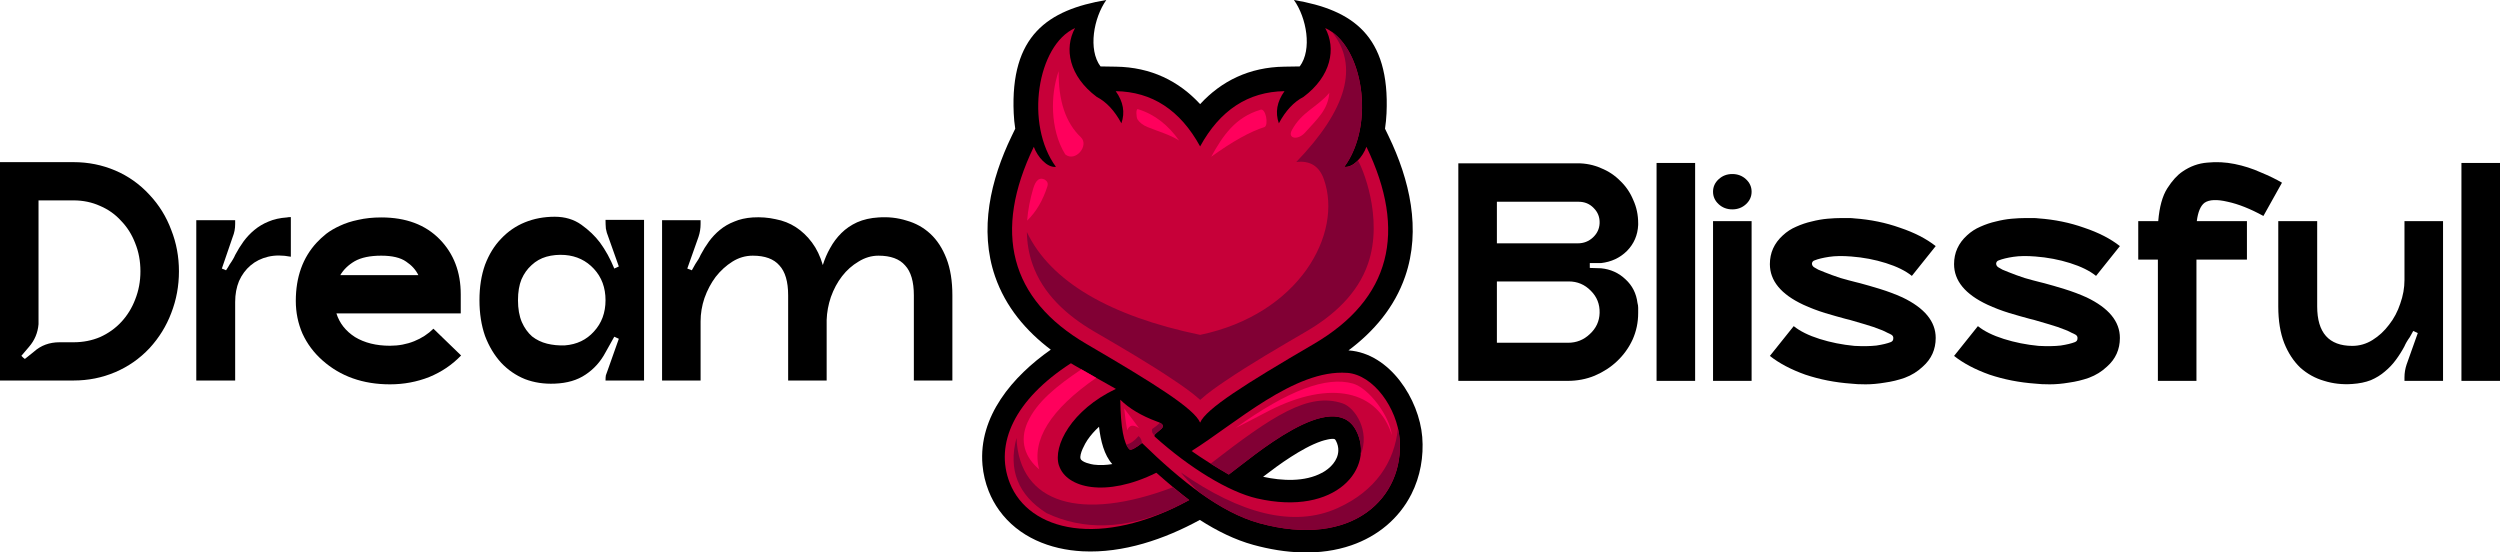
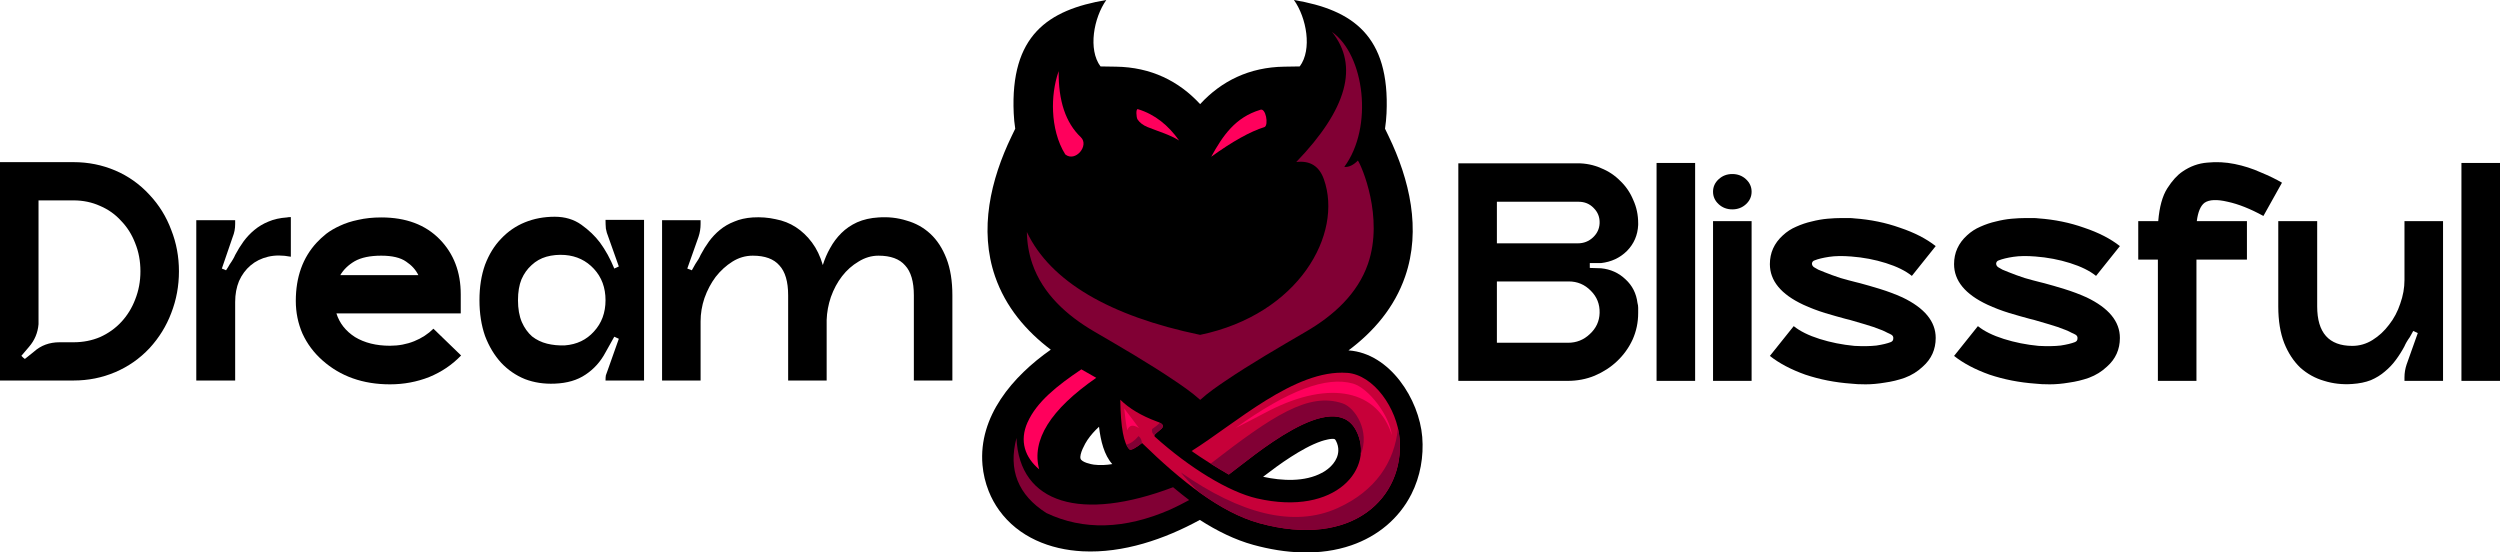
<svg xmlns="http://www.w3.org/2000/svg" width="181" height="40" viewBox="0 0 181 40" fill="none">
  <path d="M10.826 25.208C10.116 25.963 9.288 26.542 8.341 26.945C7.395 27.348 6.389 27.549 5.324 27.549H0V11.739H5.324C6.389 11.739 7.395 11.941 8.341 12.343C9.288 12.746 10.116 13.334 10.826 14.106C11.519 14.844 12.043 15.692 12.398 16.648C12.77 17.588 12.956 18.587 12.956 19.644C12.956 20.701 12.77 21.709 12.398 22.665C12.043 23.605 11.519 24.453 10.826 25.208ZM2.459 25.46C2.966 25.006 3.583 24.78 4.31 24.78H5.324C6.017 24.78 6.66 24.654 7.251 24.402C7.843 24.134 8.35 23.773 8.772 23.32C9.212 22.85 9.55 22.304 9.787 21.683C10.04 21.046 10.167 20.366 10.167 19.644C10.167 18.906 10.04 18.226 9.787 17.605C9.55 16.984 9.212 16.447 8.772 15.994C8.35 15.524 7.843 15.163 7.251 14.911C6.66 14.643 6.017 14.508 5.324 14.508H2.789V23.471C2.738 24.092 2.51 24.637 2.104 25.107L1.547 25.762L1.673 25.888L1.8 25.988L2.459 25.46Z" fill="black" />
  <path d="M21.057 18.587C20.448 18.469 19.899 18.469 19.409 18.587C18.919 18.704 18.496 18.914 18.141 19.216C17.786 19.518 17.507 19.896 17.305 20.349C17.119 20.802 17.026 21.306 17.026 21.86V27.549H14.211V15.943H17.026V16.22C17.026 16.556 16.966 16.866 16.848 17.152L16.062 19.443L16.366 19.569C16.468 19.418 16.561 19.267 16.645 19.116C16.73 18.998 16.806 18.881 16.873 18.763C16.941 18.645 16.992 18.545 17.026 18.461C17.212 18.108 17.414 17.781 17.634 17.479C17.871 17.16 18.133 16.883 18.42 16.648C18.724 16.396 19.062 16.195 19.434 16.044C19.823 15.876 20.271 15.776 20.778 15.742C20.846 15.725 20.939 15.717 21.057 15.717V18.587Z" fill="black" />
  <path d="M33.383 25.736C32.741 26.408 31.972 26.928 31.076 27.297C30.18 27.65 29.234 27.826 28.236 27.826C26.276 27.826 24.645 27.247 23.343 26.089C22.718 25.535 22.236 24.889 21.898 24.151C21.577 23.412 21.416 22.623 21.416 21.784C21.416 20.055 21.923 18.645 22.938 17.555C23.123 17.353 23.352 17.143 23.622 16.925C23.909 16.707 24.239 16.514 24.611 16.346C25 16.162 25.439 16.019 25.929 15.918C26.436 15.801 26.994 15.742 27.603 15.742C29.394 15.742 30.806 16.271 31.837 17.328C32.851 18.369 33.358 19.695 33.358 21.306V22.69H24.357C24.577 23.395 25.025 23.966 25.701 24.402C26.394 24.822 27.239 25.032 28.236 25.032C28.862 25.032 29.445 24.922 29.986 24.704C30.527 24.486 30.991 24.184 31.38 23.798L33.383 25.736ZM27.603 18.511C26.791 18.511 26.149 18.645 25.676 18.914C25.219 19.183 24.873 19.518 24.636 19.921H30.29C30.104 19.535 29.808 19.208 29.403 18.939C28.997 18.654 28.397 18.511 27.603 18.511Z" fill="black" />
  <path d="M46.629 15.918V27.549H43.84C43.84 27.381 43.848 27.255 43.865 27.172C43.899 27.088 43.941 26.97 43.992 26.819L44.803 24.528L44.474 24.377L43.84 25.51C43.485 26.181 43.003 26.718 42.395 27.121C41.803 27.524 41.06 27.742 40.164 27.776C39.386 27.809 38.668 27.7 38.009 27.448C37.349 27.18 36.775 26.785 36.285 26.265C35.794 25.728 35.406 25.082 35.118 24.327C34.848 23.555 34.713 22.69 34.713 21.734C34.713 20.777 34.848 19.921 35.118 19.166C35.406 18.411 35.794 17.781 36.285 17.278C36.775 16.757 37.349 16.363 38.009 16.094C38.668 15.826 39.386 15.692 40.164 15.692C40.907 15.692 41.55 15.885 42.091 16.271C42.632 16.657 43.079 17.085 43.434 17.555C43.84 18.108 44.187 18.738 44.474 19.443L44.803 19.292L44.043 17.152C43.958 16.95 43.899 16.749 43.865 16.548C43.848 16.346 43.84 16.136 43.84 15.918H46.629ZM40.899 25.006C41.761 24.939 42.462 24.604 43.003 24C43.561 23.395 43.84 22.64 43.84 21.734C43.84 20.827 43.561 20.072 43.003 19.468C42.446 18.864 41.744 18.528 40.899 18.461C40.426 18.427 39.978 18.469 39.555 18.587C39.15 18.704 38.795 18.906 38.49 19.191C38.186 19.459 37.941 19.804 37.755 20.223C37.586 20.643 37.502 21.146 37.502 21.734C37.502 22.355 37.595 22.883 37.781 23.32C37.966 23.739 38.212 24.083 38.516 24.352C38.837 24.604 39.2 24.78 39.606 24.881C40.012 24.981 40.443 25.023 40.899 25.006Z" fill="black" />
  <path d="M59.85 27.549H57.062V21.381C57.062 20.391 56.85 19.669 56.428 19.216C56.022 18.746 55.38 18.511 54.501 18.511C53.977 18.511 53.487 18.654 53.03 18.939C52.574 19.225 52.168 19.594 51.813 20.047C51.475 20.5 51.205 21.012 51.002 21.583C50.816 22.137 50.723 22.699 50.723 23.269V27.549H47.934V15.943H50.723V16.22C50.723 16.539 50.672 16.85 50.571 17.152L49.76 19.443L50.089 19.569C50.174 19.418 50.258 19.267 50.343 19.116C50.427 18.998 50.503 18.881 50.571 18.763C50.639 18.645 50.689 18.545 50.723 18.461C50.909 18.108 51.112 17.781 51.332 17.479C51.568 17.16 51.83 16.883 52.118 16.648C52.422 16.396 52.768 16.195 53.157 16.044C53.546 15.876 53.994 15.776 54.501 15.742C55.075 15.708 55.625 15.75 56.149 15.868C56.69 15.969 57.18 16.162 57.619 16.447C58.059 16.732 58.447 17.101 58.786 17.555C59.124 18.008 59.386 18.553 59.572 19.191C59.707 18.755 59.884 18.343 60.104 17.957C60.324 17.555 60.594 17.194 60.915 16.875C61.236 16.556 61.617 16.296 62.056 16.094C62.513 15.893 63.028 15.776 63.603 15.742C64.313 15.692 64.989 15.767 65.631 15.969C66.29 16.153 66.865 16.472 67.355 16.925C67.845 17.378 68.234 17.974 68.521 18.713C68.809 19.451 68.952 20.341 68.952 21.381V27.549H66.163V21.381C66.163 20.391 65.952 19.669 65.53 19.216C65.124 18.746 64.482 18.511 63.603 18.511C63.096 18.511 62.614 18.654 62.158 18.939C61.701 19.208 61.304 19.56 60.966 19.997C60.628 20.433 60.358 20.936 60.155 21.507C59.969 22.061 59.867 22.615 59.85 23.169V27.549Z" fill="black" />
  <path d="M108.375 14.607V17.617H114.238C114.661 17.617 115.025 17.475 115.33 17.191C115.634 16.906 115.795 16.564 115.812 16.162C115.829 15.727 115.685 15.36 115.381 15.059C115.093 14.758 114.729 14.607 114.289 14.607H108.375ZM113.502 27.575H105.583V11.823H114.213C114.822 11.823 115.389 11.94 115.914 12.174C116.455 12.391 116.92 12.701 117.31 13.102C117.716 13.487 118.029 13.947 118.249 14.482C118.486 15 118.604 15.56 118.604 16.162V16.288C118.57 17.023 118.299 17.651 117.792 18.169C117.284 18.671 116.658 18.963 115.914 19.047H115.101V19.398L115.914 19.423C116.607 19.49 117.2 19.758 117.69 20.226C118.181 20.677 118.469 21.246 118.553 21.931C118.587 22.049 118.604 22.166 118.604 22.283C118.604 22.4 118.604 22.525 118.604 22.659C118.604 23.345 118.469 23.988 118.198 24.59C117.927 25.176 117.555 25.694 117.081 26.145C116.624 26.58 116.083 26.931 115.457 27.199C114.848 27.45 114.196 27.575 113.502 27.575ZM115.812 22.659C115.829 22.023 115.617 21.488 115.178 21.053C114.738 20.602 114.205 20.376 113.578 20.376H108.375V24.816H113.528C114.137 24.816 114.661 24.607 115.101 24.189C115.558 23.771 115.795 23.261 115.812 22.659Z" fill="black" />
  <path d="M122.727 11.798V27.575H119.935V11.798H122.727Z" fill="black" />
  <path d="M124.024 27.575V16.012H126.816V27.575H124.024ZM125.42 12.6C125.809 12.6 126.139 12.726 126.41 12.977C126.681 13.227 126.816 13.528 126.816 13.88C126.816 14.231 126.681 14.532 126.41 14.783C126.139 15.033 125.809 15.159 125.42 15.159C125.031 15.159 124.701 15.033 124.43 14.783C124.159 14.532 124.024 14.231 124.024 13.88C124.024 13.528 124.159 13.227 124.43 12.977C124.701 12.726 125.031 12.6 125.42 12.6Z" fill="black" />
  <path d="M134.028 18.57C133.402 18.52 132.869 18.528 132.429 18.595C131.989 18.662 131.642 18.746 131.388 18.846C131.27 18.88 131.202 18.955 131.185 19.072C131.185 19.189 131.236 19.281 131.337 19.348C131.422 19.398 131.523 19.456 131.642 19.523C131.76 19.574 131.904 19.632 132.073 19.699C132.446 19.849 132.835 19.992 133.241 20.125C133.647 20.242 134.019 20.343 134.358 20.426L134.662 20.502C135.102 20.619 135.593 20.761 136.134 20.928C136.676 21.095 137.209 21.296 137.733 21.53C139.341 22.299 140.145 23.278 140.145 24.465C140.145 25.301 139.832 25.995 139.205 26.547C138.833 26.898 138.402 27.166 137.911 27.349C137.437 27.517 136.955 27.634 136.464 27.701C135.974 27.784 135.508 27.826 135.068 27.826C134.645 27.826 134.298 27.809 134.028 27.776C132.86 27.692 131.752 27.475 130.703 27.124C129.67 26.756 128.816 26.304 128.139 25.769L129.865 23.612C130.322 23.98 130.948 24.289 131.743 24.54C132.539 24.791 133.376 24.958 134.256 25.042C134.882 25.075 135.415 25.067 135.855 25.017C136.295 24.95 136.642 24.866 136.896 24.766C137.014 24.716 137.073 24.632 137.073 24.515C137.09 24.398 137.048 24.306 136.946 24.239C136.862 24.189 136.76 24.139 136.642 24.089C136.523 24.022 136.38 23.955 136.21 23.888C135.838 23.738 135.449 23.604 135.043 23.487C134.637 23.37 134.265 23.261 133.926 23.16L133.622 23.085C133.182 22.968 132.682 22.826 132.124 22.659C131.583 22.492 131.058 22.291 130.55 22.057C128.943 21.304 128.139 20.326 128.139 19.122C128.139 18.303 128.452 17.609 129.078 17.04C129.366 16.773 129.687 16.564 130.043 16.413C130.415 16.246 130.787 16.12 131.16 16.037C131.549 15.937 131.929 15.87 132.302 15.836C132.674 15.803 133.021 15.786 133.342 15.786C133.528 15.786 133.698 15.786 133.85 15.786C134.002 15.786 134.138 15.794 134.256 15.811C135.424 15.895 136.523 16.12 137.556 16.488C138.605 16.84 139.468 17.283 140.145 17.818L138.419 19.975C137.962 19.607 137.336 19.298 136.54 19.047C135.745 18.796 134.908 18.637 134.028 18.57Z" fill="black" />
  <path d="M147.363 18.57C146.737 18.52 146.204 18.528 145.764 18.595C145.324 18.662 144.977 18.746 144.723 18.846C144.605 18.88 144.537 18.955 144.52 19.072C144.52 19.189 144.571 19.281 144.672 19.348C144.757 19.398 144.859 19.456 144.977 19.523C145.095 19.574 145.239 19.632 145.408 19.699C145.781 19.849 146.17 19.992 146.576 20.125C146.982 20.242 147.354 20.343 147.693 20.426L147.997 20.502C148.437 20.619 148.928 20.761 149.469 20.928C150.011 21.095 150.544 21.296 151.069 21.53C152.676 22.299 153.48 23.278 153.48 24.465C153.48 25.301 153.167 25.995 152.541 26.547C152.168 26.898 151.737 27.166 151.246 27.349C150.772 27.517 150.29 27.634 149.799 27.701C149.309 27.784 148.843 27.826 148.403 27.826C147.98 27.826 147.634 27.809 147.363 27.776C146.195 27.692 145.087 27.475 144.038 27.124C143.006 26.756 142.151 26.304 141.474 25.769L143.2 23.612C143.657 23.98 144.283 24.289 145.078 24.54C145.874 24.791 146.711 24.958 147.591 25.042C148.217 25.075 148.75 25.067 149.19 25.017C149.63 24.95 149.977 24.866 150.231 24.766C150.349 24.716 150.409 24.632 150.409 24.515C150.426 24.398 150.383 24.306 150.282 24.239C150.197 24.189 150.096 24.139 149.977 24.089C149.859 24.022 149.715 23.955 149.546 23.888C149.173 23.738 148.784 23.604 148.378 23.487C147.972 23.37 147.6 23.261 147.261 23.16L146.957 23.085C146.517 22.968 146.018 22.826 145.459 22.659C144.918 22.492 144.393 22.291 143.886 22.057C142.278 21.304 141.474 20.326 141.474 19.122C141.474 18.303 141.787 17.609 142.413 17.04C142.701 16.773 143.023 16.564 143.378 16.413C143.75 16.246 144.122 16.12 144.495 16.037C144.884 15.937 145.265 15.87 145.637 15.836C146.009 15.803 146.356 15.786 146.678 15.786C146.864 15.786 147.033 15.786 147.185 15.786C147.337 15.786 147.473 15.794 147.591 15.811C148.759 15.895 149.859 16.12 150.891 16.488C151.94 16.84 152.803 17.283 153.48 17.818L151.754 19.975C151.297 19.607 150.671 19.298 149.876 19.047C149.08 18.796 148.243 18.637 147.363 18.57Z" fill="black" />
  <path d="M159.607 14.682C159.319 14.9 159.133 15.343 159.048 16.012H162.678V18.796H159.023V27.575H156.231V18.796H154.809V16.012H156.256C156.341 14.975 156.561 14.181 156.916 13.629C157.271 13.077 157.635 12.676 158.008 12.425C158.566 12.04 159.167 11.823 159.81 11.773C160.47 11.706 161.129 11.739 161.789 11.873C162.449 12.007 163.075 12.207 163.668 12.475C164.277 12.726 164.793 12.977 165.216 13.227L163.871 15.636C162.923 15.117 162.06 14.774 161.282 14.607C160.503 14.423 159.945 14.448 159.607 14.682Z" fill="black" />
  <path d="M170.302 27.801C169.591 27.851 168.915 27.776 168.272 27.575C167.629 27.391 167.053 27.074 166.546 26.622C166.055 26.154 165.666 25.56 165.378 24.841C165.09 24.105 164.947 23.219 164.947 22.182V16.012H167.764V22.182C167.764 24.089 168.61 25.042 170.302 25.042C170.827 25.042 171.317 24.9 171.774 24.615C172.231 24.331 172.629 23.963 172.967 23.512C173.323 23.06 173.593 22.55 173.779 21.982C173.982 21.413 174.084 20.845 174.084 20.276V16.012H176.876V27.575H174.084V27.324C174.084 27.007 174.135 26.697 174.236 26.396L175.048 24.114L174.718 23.963C174.634 24.114 174.549 24.264 174.465 24.415C174.38 24.532 174.304 24.649 174.236 24.766C174.169 24.883 174.118 24.983 174.084 25.067C173.898 25.418 173.686 25.753 173.449 26.07C173.229 26.371 172.967 26.647 172.663 26.898C172.375 27.149 172.037 27.358 171.647 27.525C171.258 27.676 170.81 27.768 170.302 27.801Z" fill="black" />
  <path d="M181 11.798V27.575H178.208V11.798H181Z" fill="black" />
  <path fill-rule="evenodd" clip-rule="evenodd" d="M97.644 25.372H97.628C99.471 23.996 100.966 22.241 101.734 20.014C102.906 16.616 102.055 13.004 100.538 9.862L100.275 9.318C100.331 8.948 100.367 8.573 100.385 8.201C100.639 2.58 97.929 0.714 93.682 0C94.596 1.289 95.013 3.585 94.102 4.809L92.972 4.827C90.454 4.865 88.433 5.862 86.889 7.539C85.344 5.862 83.324 4.865 80.805 4.827L79.676 4.809C78.765 3.585 79.182 1.291 80.096 0C75.851 0.714 73.139 2.58 73.393 8.201C73.409 8.573 73.445 8.946 73.503 9.318L73.24 9.862C71.723 13.004 70.872 16.618 72.044 20.014C72.803 22.212 74.269 23.949 76.076 25.316C73.33 27.238 70.827 30.137 71.132 33.664C71.189 34.315 71.341 34.951 71.581 35.559C71.777 36.052 72.03 36.516 72.34 36.946C73.743 38.893 76.028 39.794 78.376 39.914C81.32 40.064 84.316 39.038 86.867 37.642C88.108 38.438 89.41 39.083 90.741 39.448C93.042 40.081 95.558 40.269 97.846 39.477C99.734 38.824 101.287 37.553 102.19 35.767C102.832 34.494 103.085 33.051 102.971 31.637C102.746 28.908 100.634 25.586 97.651 25.37L97.644 25.372ZM79.218 33.644C79.003 33.617 78.314 33.47 78.231 33.209C78.134 32.879 78.556 32.11 78.731 31.854C78.967 31.508 79.252 31.187 79.569 30.897C79.685 31.916 79.944 32.951 80.529 33.6C80.083 33.673 79.638 33.696 79.218 33.642V33.644ZM95.716 34.228C94.468 34.908 92.797 34.817 91.448 34.518C92.099 34.021 92.757 33.531 93.464 33.078C94.138 32.648 94.91 32.199 95.668 31.941C95.855 31.878 96.445 31.709 96.641 31.798C96.665 31.809 96.717 31.903 96.728 31.923C96.843 32.146 96.903 32.384 96.894 32.636C96.867 33.348 96.311 33.907 95.716 34.233V34.228Z" fill="black" />
-   <path fill-rule="evenodd" clip-rule="evenodd" d="M97.328 12.081C99.599 9.004 98.686 3.267 95.945 2.031C96.746 3.507 96.391 5.507 94.371 7.017C93.675 7.376 93.08 8.011 92.589 8.928C92.312 8.141 92.449 7.365 92.999 6.6C90.366 6.64 88.328 7.973 86.889 10.6C85.45 7.973 83.412 6.64 80.778 6.6C81.326 7.365 81.463 8.141 81.189 8.928C80.698 8.014 80.103 7.376 79.407 7.017C77.387 5.507 77.032 3.507 77.833 2.031C75.092 3.267 74.181 9.004 76.451 12.081C75.808 12.154 75.113 11.36 74.848 10.627C71.882 16.77 73.083 21.648 78.664 24.906C83.654 27.818 86.467 29.595 86.889 30.598C87.313 29.597 90.124 27.82 95.114 24.906C100.695 21.648 101.896 16.77 98.93 10.627C98.665 11.36 97.969 12.152 97.328 12.081Z" fill="#C70039" />
  <path fill-rule="evenodd" clip-rule="evenodd" d="M76.646 5.153C76.323 6.078 76.197 7.111 76.242 8.074C76.289 9.133 76.552 10.266 77.126 11.18C77.856 11.771 78.882 10.535 78.251 9.933C77.155 8.892 76.621 7.298 76.648 5.153H76.646Z" fill="#FF005C" />
-   <path fill-rule="evenodd" clip-rule="evenodd" d="M75.64 13.004C75.083 12.732 74.89 13.398 74.803 13.653C74.581 14.413 74.423 15.191 74.365 15.972C75.018 15.343 75.508 14.507 75.84 13.465C75.894 13.274 75.826 13.122 75.64 13.004Z" fill="#FF005C" />
  <path fill-rule="evenodd" clip-rule="evenodd" d="M82.384 7.902C82.226 7.858 82.262 8.473 82.354 8.642C82.505 8.87 82.752 9.066 83.077 9.198C83.926 9.541 84.671 9.737 85.369 10.174C84.59 9.077 83.623 8.281 82.386 7.904L82.384 7.902Z" fill="#FF005C" />
  <path fill-rule="evenodd" clip-rule="evenodd" d="M91.228 7.956C89.437 8.502 88.541 9.8 87.69 11.351C89.228 10.241 90.514 9.523 91.554 9.198C91.861 9.057 91.648 7.762 91.228 7.953V7.956Z" fill="#FF005C" />
-   <path fill-rule="evenodd" clip-rule="evenodd" d="M93.529 9.425C93.201 10.034 93.96 10.188 94.492 9.594C95.415 8.562 96.131 7.956 96.246 6.72C95.347 7.782 94.252 8.085 93.529 9.425Z" fill="#FF005C" />
  <path fill-rule="evenodd" clip-rule="evenodd" d="M97.328 12.081C99.458 9.195 98.787 3.967 96.434 2.31C98.398 4.763 97.536 7.902 93.85 11.73C94.847 11.61 95.514 12.027 95.85 12.981C97.247 16.93 94.057 22.752 86.889 24.244C80.325 22.879 76.04 20.366 74.345 16.797C74.358 17.572 74.482 18.344 74.742 19.098C75.496 21.283 77.25 22.85 79.207 23.994C81.178 25.145 83.203 26.315 85.093 27.595C85.591 27.932 86.301 28.416 86.894 28.951C87.484 28.413 88.193 27.932 88.692 27.595C90.582 26.315 92.604 25.147 94.578 23.994C96.535 22.852 98.288 21.283 99.043 19.098C100.205 15.726 98.576 11.991 98.311 11.623C98.017 11.925 97.666 12.121 97.334 12.083L97.328 12.081Z" fill="#810034" />
-   <path fill-rule="evenodd" clip-rule="evenodd" d="M76.668 33.702C76.215 32.284 77.584 29.675 80.79 28.155C79.867 27.631 78.875 27.087 77.759 26.433C77.683 26.389 77.609 26.344 77.535 26.299C73.463 28.926 71.99 32.137 73.108 34.966C74.493 38.469 79.685 39.727 86.101 36.204C85.437 35.7 84.642 35.042 83.719 34.226C80.06 36.043 77.196 35.337 76.673 33.702H76.668Z" fill="#C70039" />
  <path fill-rule="evenodd" clip-rule="evenodd" d="M97.525 26.995C93.74 26.721 89.426 30.683 86.269 32.654C87.078 33.218 87.978 33.785 88.965 34.355C90.678 33.089 96.537 27.992 98.187 31.174C99.568 33.836 96.78 37.415 91.001 36.084C88.974 35.617 86.121 33.878 83.603 31.611C83.481 31.475 83.832 31.285 84.094 31.038C84.298 30.832 84.184 30.659 83.753 30.516C82.633 30.101 81.753 29.575 81.109 28.939C81.135 30.937 81.358 32.137 81.78 32.541C81.888 32.625 82.276 32.402 82.682 32.072C85.549 34.868 88.409 37.116 91.177 37.878C97.969 39.745 101.682 35.997 101.334 31.769C101.155 29.573 99.458 27.133 97.527 26.993L97.525 26.995Z" fill="#C70039" />
  <path fill-rule="evenodd" clip-rule="evenodd" d="M83.977 30.61C83.825 30.763 83.638 30.915 83.414 31.062C83.378 31.261 83.434 31.412 83.582 31.521C83.621 31.397 83.885 31.234 84.094 31.04C84.256 30.877 84.218 30.732 83.98 30.61H83.977Z" fill="#810034" />
  <path fill-rule="evenodd" clip-rule="evenodd" d="M81.54 32.184C81.611 32.338 81.69 32.458 81.778 32.543C81.885 32.627 82.269 32.407 82.673 32.081C82.666 31.869 82.588 31.7 82.431 31.571C82.132 31.925 81.834 32.13 81.54 32.184Z" fill="#810034" />
  <path fill-rule="evenodd" clip-rule="evenodd" d="M73.593 31.709C72.984 34.023 73.705 35.834 75.757 37.143C78.433 38.411 81.421 38.331 84.716 36.897C85.169 36.69 85.63 36.46 86.097 36.204C85.744 35.939 85.356 35.629 84.931 35.274C78.284 37.8 73.802 36.476 73.593 31.711V31.709Z" fill="#810034" />
  <path fill-rule="evenodd" clip-rule="evenodd" d="M98.185 31.176C98.472 31.729 98.578 32.322 98.515 32.902C99.204 31.256 98.142 29.521 97.204 29.205C94.748 28.375 92.167 30.074 87.648 33.568C88.067 33.831 88.505 34.095 88.963 34.36C90.676 33.093 96.535 27.996 98.185 31.178V31.176Z" fill="#810034" />
  <path fill-rule="evenodd" clip-rule="evenodd" d="M101.211 31.006C100.964 33.452 99.59 35.542 96.845 36.784C93.653 38.226 89.798 37.201 85.495 34.206C85.778 34.567 86.207 35.038 86.786 35.611C88.265 36.681 89.733 37.484 91.174 37.878C97.967 39.745 101.68 35.997 101.332 31.769C101.312 31.515 101.269 31.258 101.211 31.004V31.006Z" fill="#810034" />
  <path fill-rule="evenodd" clip-rule="evenodd" d="M74.394 30.576C73.788 31.936 74.215 33.127 75.236 33.979C74.668 31.865 76.046 29.657 79.369 27.354C79.021 27.158 78.662 26.955 78.289 26.741C76.547 27.918 75.063 29.082 74.397 30.576H74.394Z" fill="#FF005C" />
  <path fill-rule="evenodd" clip-rule="evenodd" d="M81.62 31.154C81.748 30.77 82.029 30.717 82.462 30.995C82.184 30.614 81.827 30.141 81.391 29.573C81.474 30.364 81.551 30.893 81.623 31.154H81.62Z" fill="#FF005C" />
  <path fill-rule="evenodd" clip-rule="evenodd" d="M97.958 27.771C96.03 27.227 93.278 28.248 89.453 30.984C90.252 30.603 91.177 30.092 91.922 29.715C96.353 27.475 99.759 28.271 100.771 31.501C100.607 30.083 99.083 28.088 97.956 27.771H97.958Z" fill="#FF005C" />
</svg>